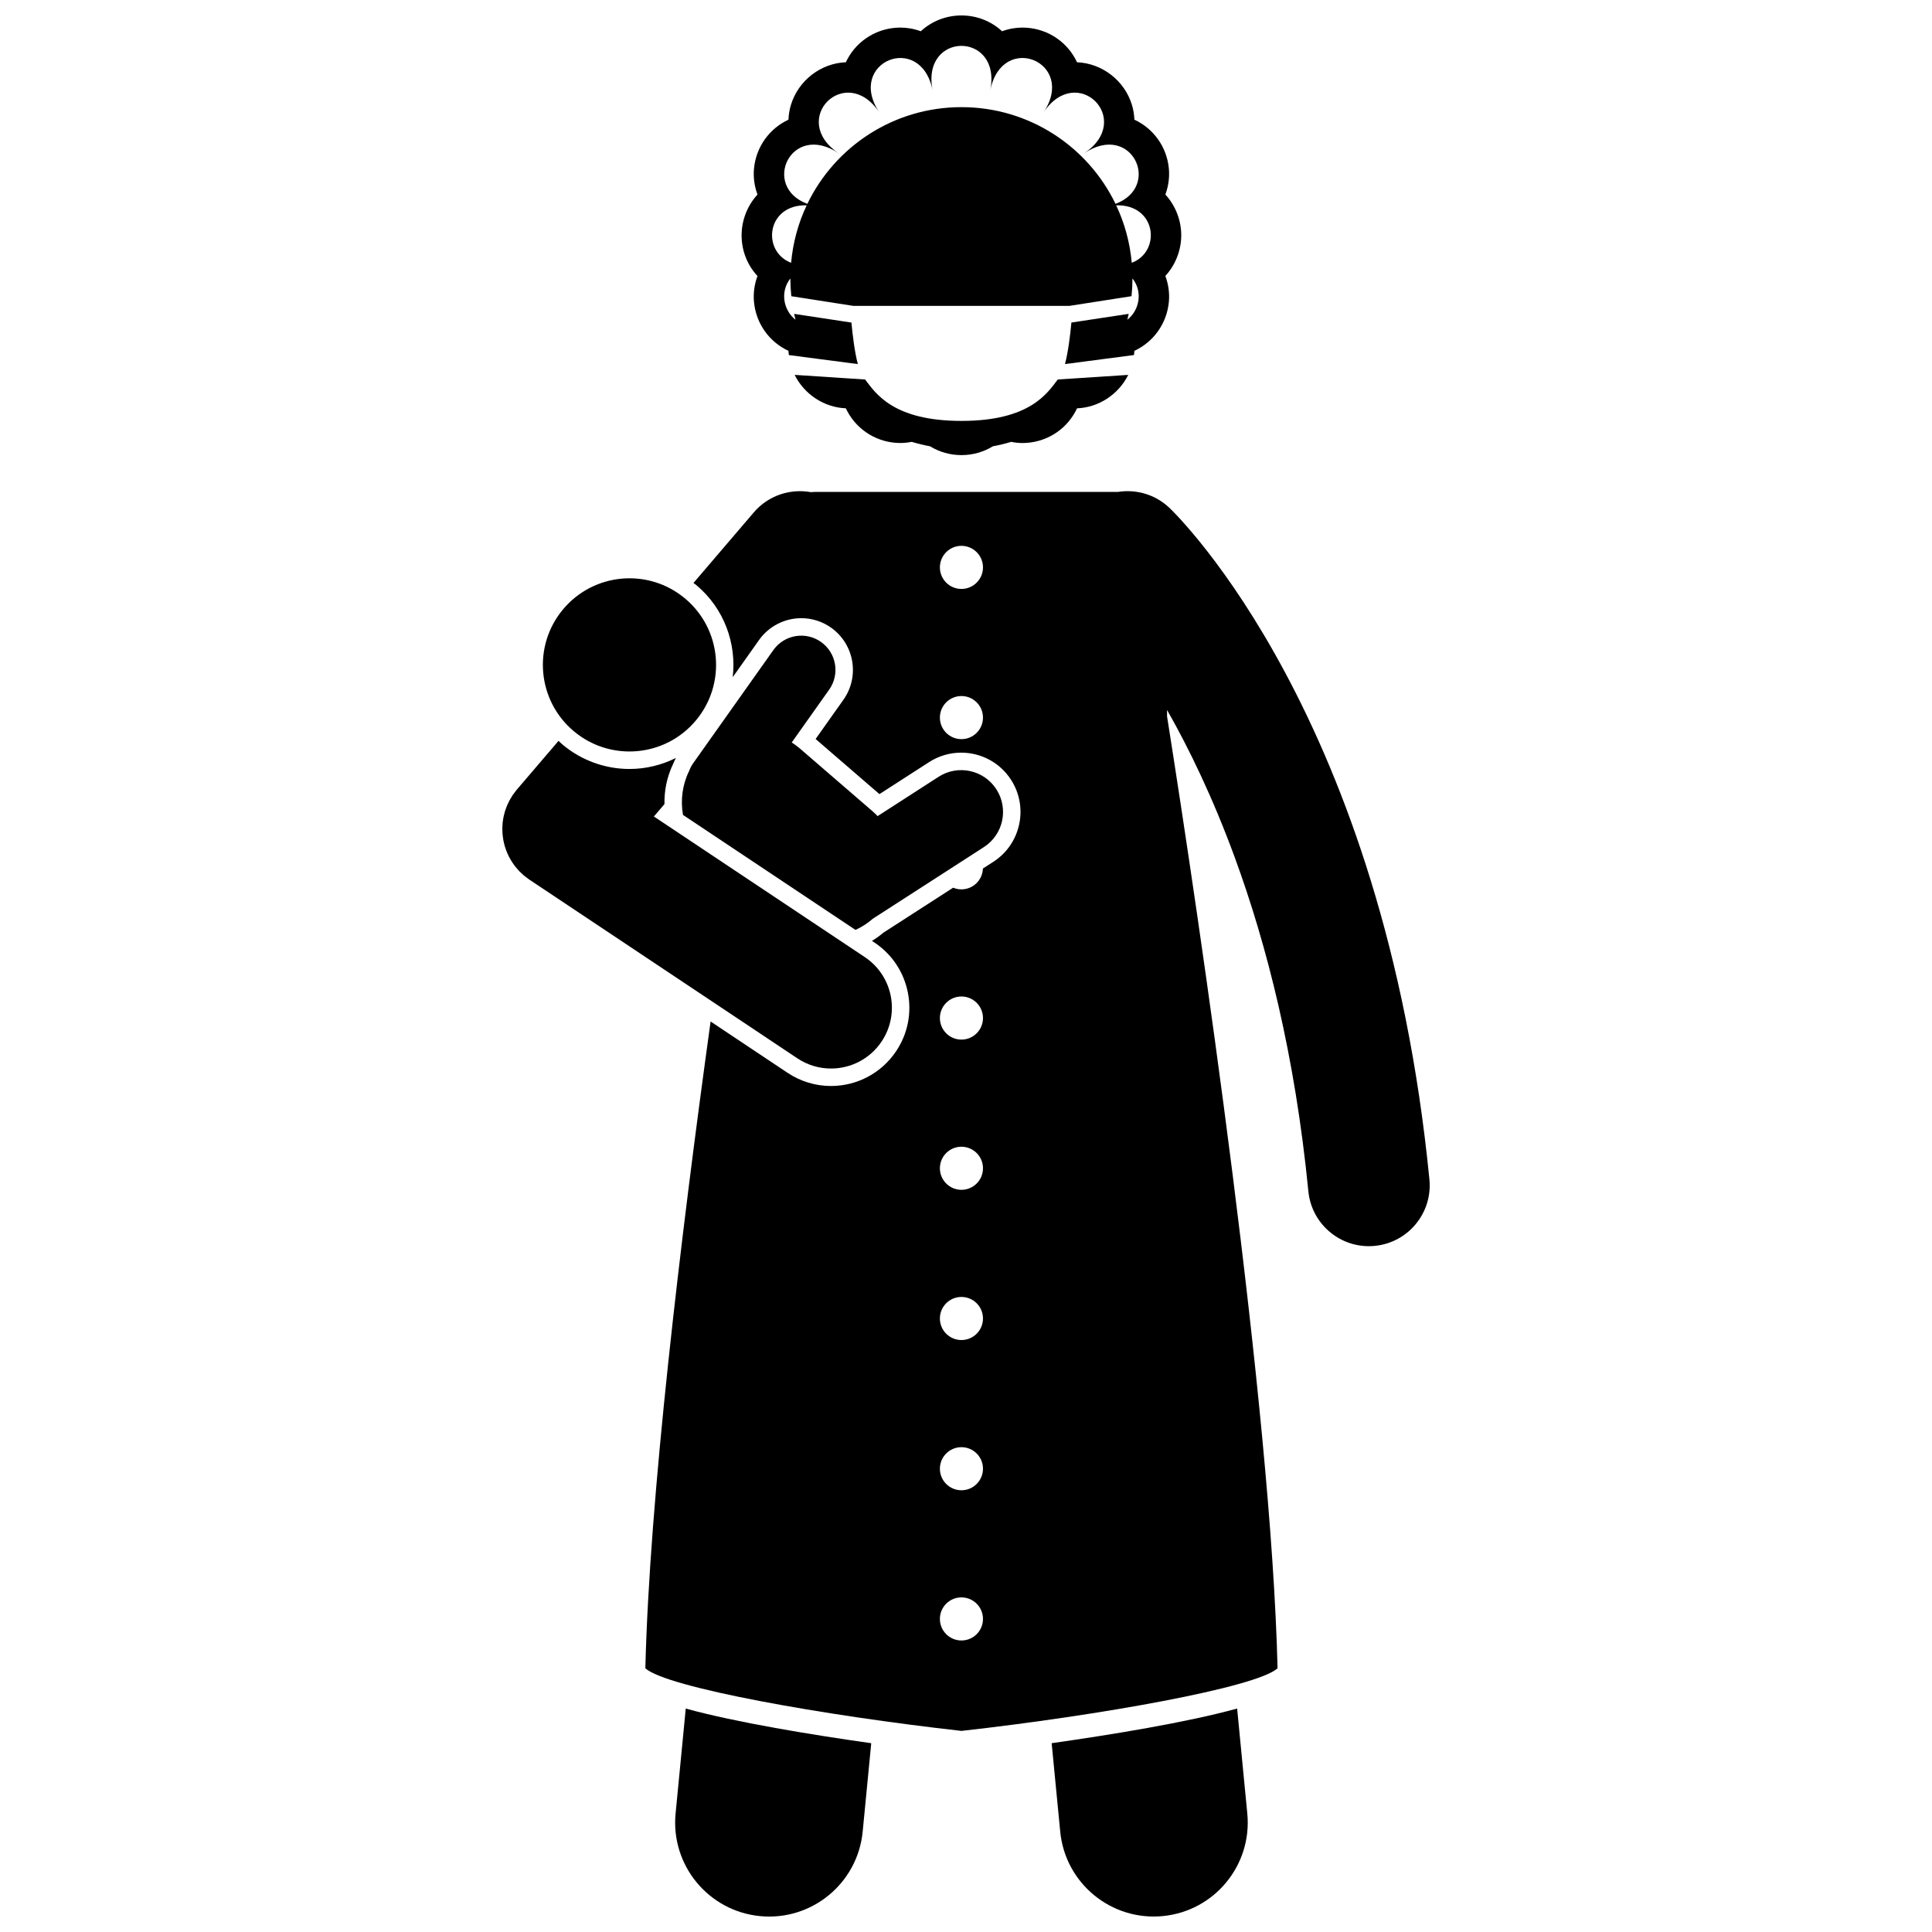
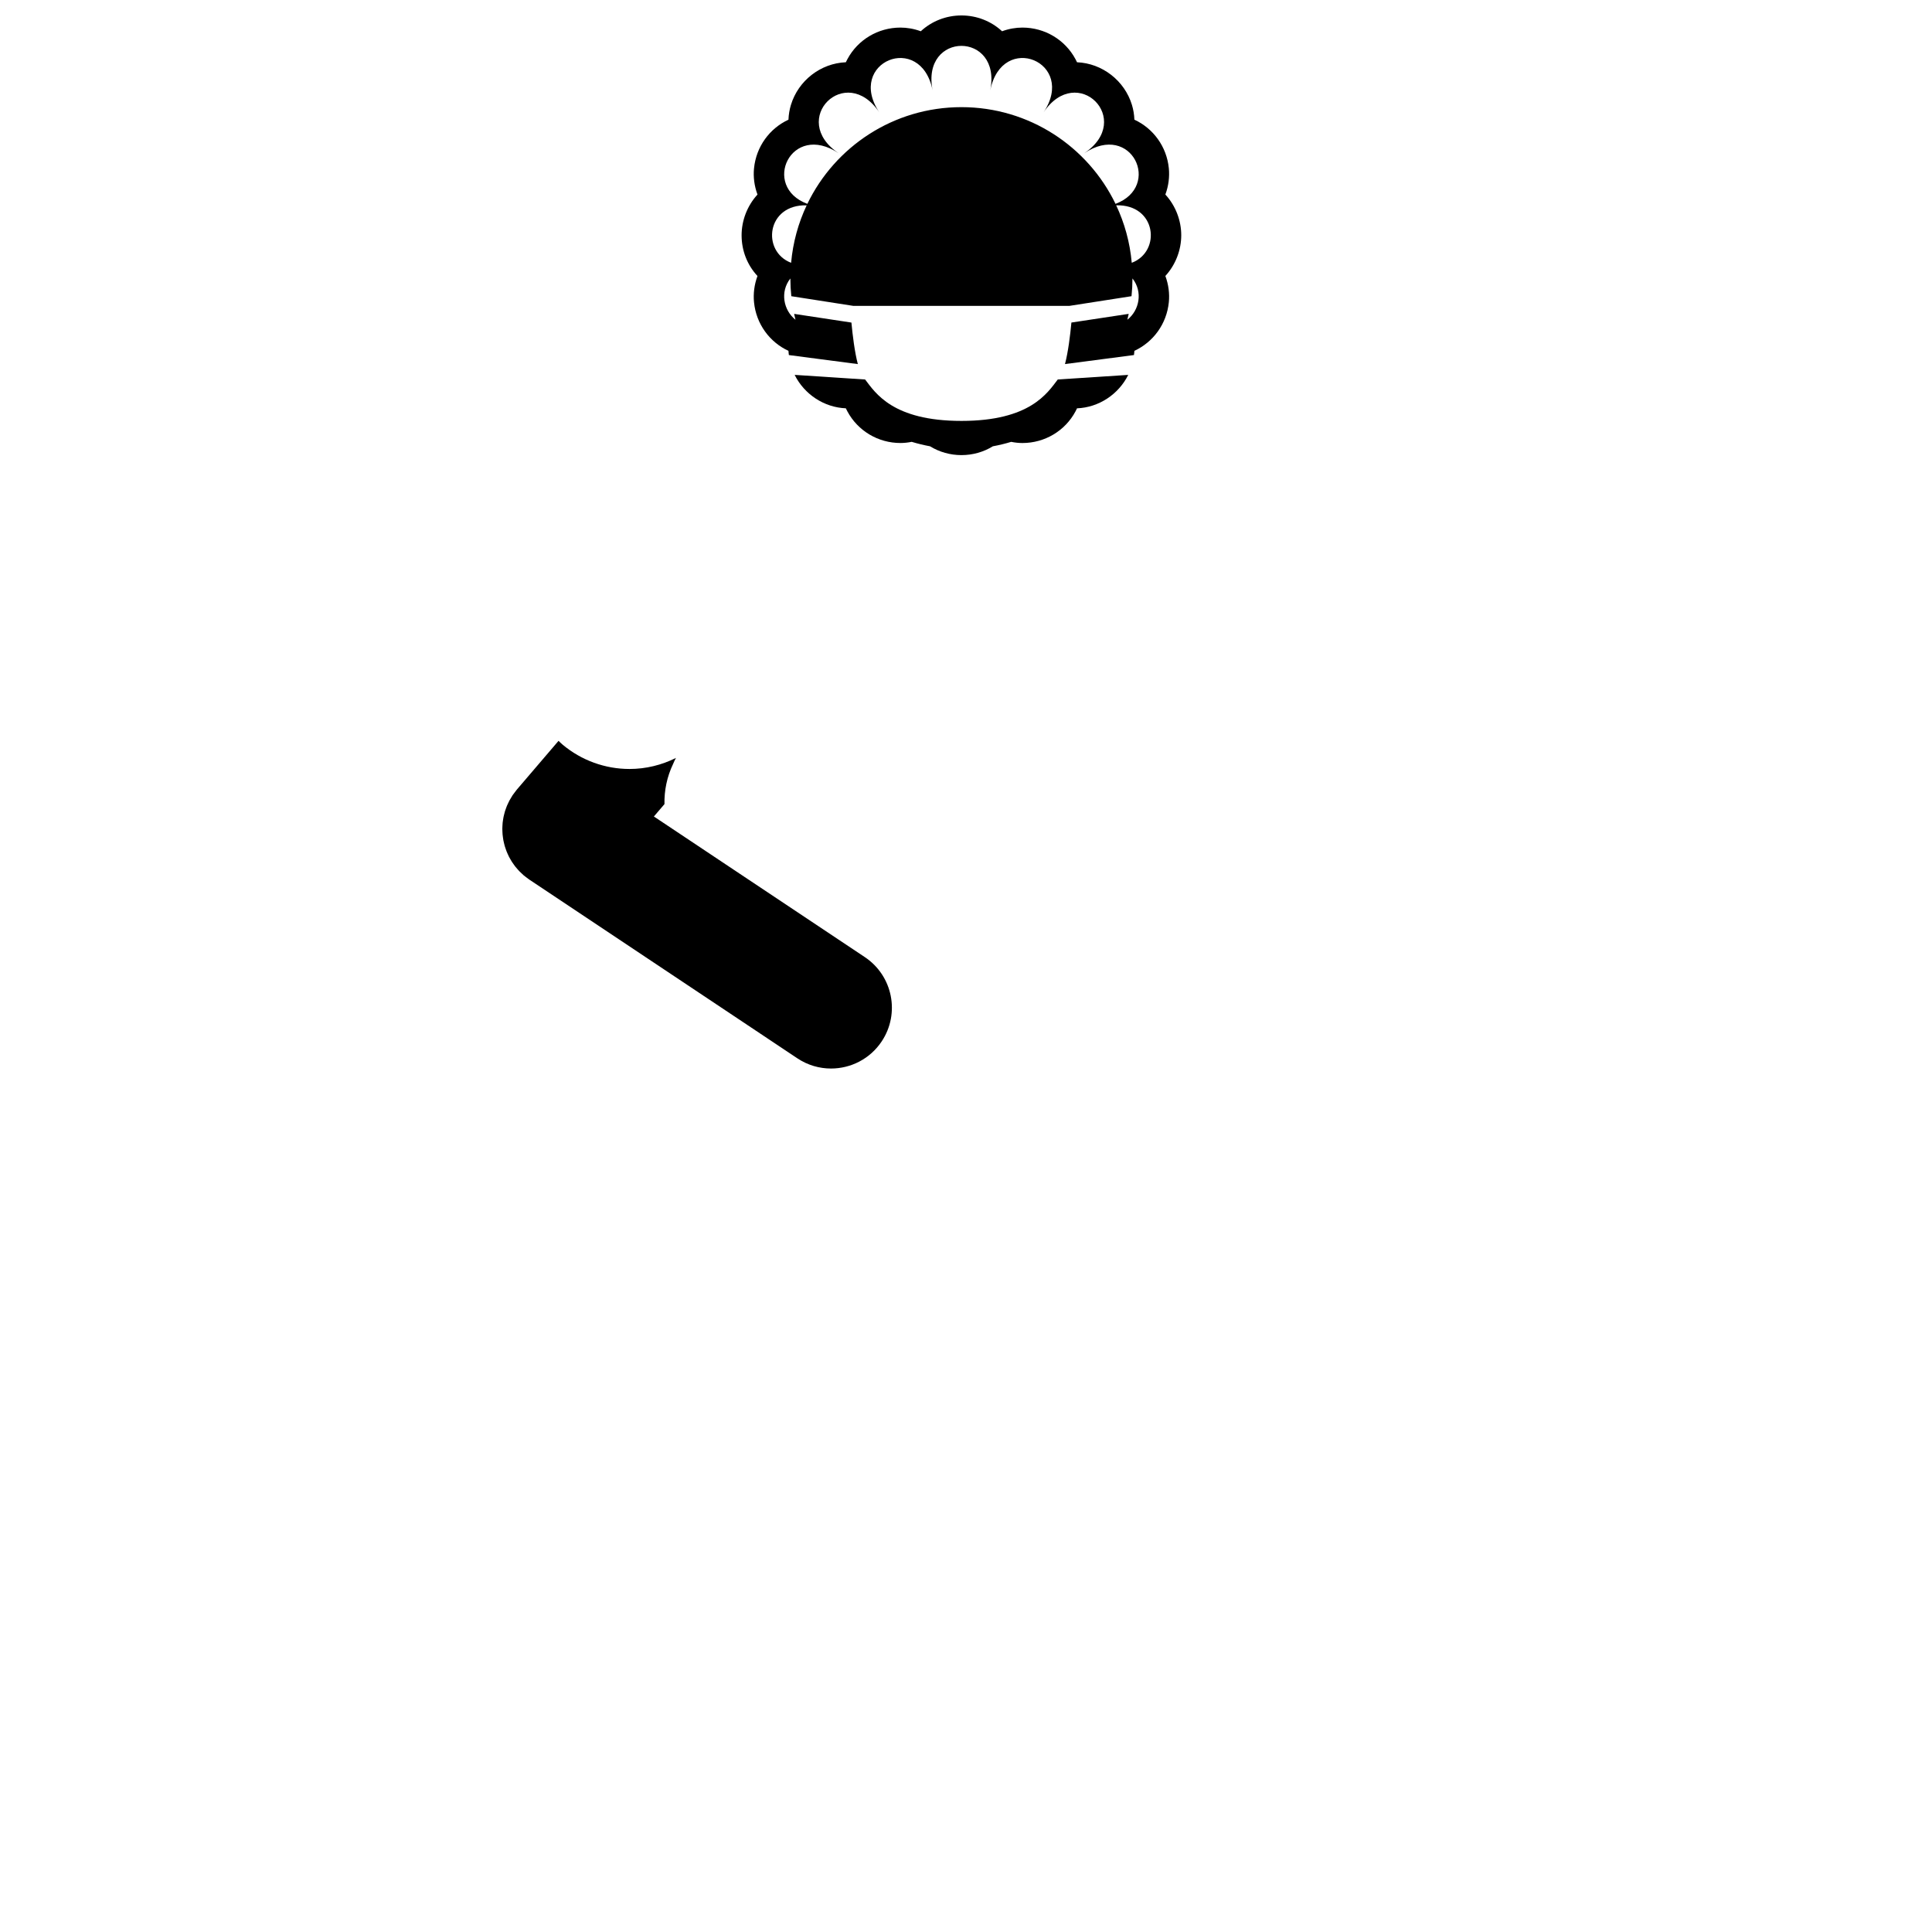
<svg xmlns="http://www.w3.org/2000/svg" width="800px" height="800px" version="1.1" viewBox="144 144 512 512">
  <defs>
    <clipPath id="c">
      <path d="m340 148.09h118v92.906h-118z" />
    </clipPath>
    <clipPath id="b">
      <path d="m322 596h53v55.902h-53z" />
    </clipPath>
    <clipPath id="a">
      <path d="m422 596h53v55.902h-53z" />
    </clipPath>
  </defs>
  <g clip-path="url(#c)">
    <path d="m443.98 171.81c-1.961-6.461-7.891-11.035-14.555-11.309-0.125-0.273-0.262-0.543-0.406-0.812-2.766-5.168-8.152-8.379-14.066-8.379-1.711 0-3.562 0.297-5.391 0.973-2.894-2.68-6.715-4.188-10.77-4.188s-7.875 1.508-10.773 4.188c-1.832-0.672-3.684-0.973-5.394-0.973-5.91 0-11.301 3.211-14.062 8.383-0.145 0.27-0.277 0.535-0.406 0.805-6.664 0.27-12.594 4.844-14.555 11.309-0.367 1.207-0.598 2.531-0.652 3.914-4.965 2.297-8.559 7.098-9.129 12.91-0.219 2.234 0.066 4.629 0.922 6.926-2.773 3.019-4.211 6.965-4.211 10.793 0 4.059 1.488 7.871 4.207 10.797-0.852 2.297-1.137 4.688-0.918 6.926 0.57 5.809 4.16 10.609 9.129 12.906 0.016 0.383 0.074 0.746 0.113 1.117l18.273 2.391c-0.848-3.211-1.387-7.684-1.699-11.004l-15.184-2.301c0.109 0.523 0.23 1.039 0.359 1.555-3.184-2.516-4.148-7.394-1.355-10.941 0.004 1.59 0.09 3.156 0.25 4.703l16.438 2.562 28.645-0.004h28.637l16.438-2.562c0.164-1.551 0.246-3.121 0.25-4.711 2.805 3.551 1.84 8.438-1.355 10.953 0.129-0.516 0.246-1.035 0.359-1.559l-15.184 2.301c-0.309 3.32-0.855 7.793-1.699 11.004l18.277-2.391c0.039-0.371 0.098-0.734 0.113-1.117 4.969-2.297 8.562-7.094 9.133-12.906 0.219-2.238-0.07-4.637-0.922-6.934 2.769-3.019 4.207-6.965 4.207-10.789 0-3.828-1.434-7.773-4.207-10.793 0.852-2.297 1.137-4.688 0.922-6.93-0.57-5.816-4.16-10.609-9.133-12.91-0.047-1.375-0.277-2.695-0.645-3.902zm-86.203 26.605c-2.215 4.691-3.641 9.824-4.125 15.23-7.902-3.016-6.535-15.531 4.125-15.23zm86.148 15.23c-0.48-5.406-1.91-10.539-4.125-15.234 10.664-0.301 12.035 12.223 4.125 15.234zm-4.301-15.621c-7.328-15.168-22.859-25.629-40.836-25.629-17.973 0-33.504 10.465-40.832 25.629-12.336-4.606-4.297-21.828 8.281-13.422-13.336-8.914 1.891-24.137 10.801-10.801-8.91-13.336 10.984-21.574 14.113-5.848-3.129-15.73 18.406-15.73 15.277 0 3.129-15.73 23.023-7.488 14.109 5.848 8.914-13.336 24.137 1.891 10.805 10.801 12.582-8.41 20.621 8.816 8.281 13.422z" />
  </g>
  <path d="m424.32 244.57c-2.719 3.535-7.285 10.977-25.527 10.977-18.238 0-22.809-7.441-25.527-10.977l-18.676-1.223c2.559 5.144 7.785 8.625 13.566 8.859 0.129 0.277 0.266 0.551 0.41 0.816 2.766 5.164 8.152 8.379 14.062 8.379 0.957 0 1.961-0.105 2.981-0.309 1.586 0.48 3.207 0.871 4.859 1.18 2.461 1.512 5.332 2.336 8.324 2.336 3 0 5.867-0.824 8.328-2.336 1.648-0.305 3.273-0.695 4.852-1.176 1.02 0.203 2.023 0.309 2.984 0.309 5.91 0 11.301-3.215 14.062-8.383 0.145-0.27 0.277-0.543 0.406-0.812 5.785-0.23 11.008-3.711 13.57-8.859z" />
  <g clip-path="url(#b)">
-     <path d="m325.73 596.79-0.566 5.871-2.125 21.938c-1.328 13.691 8.695 25.867 22.387 27.191 13.691 1.328 25.863-8.691 27.191-22.383l1.703-17.582 0.566-5.856c-15.703-2.227-35.734-5.484-49.156-9.18z" />
-   </g>
+     </g>
  <g clip-path="url(#a)">
-     <path d="m422.7 605.96 0.566 5.856 1.703 17.582c1.324 13.691 13.5 23.715 27.191 22.383 13.691-1.324 23.719-13.5 22.387-27.191l-2.125-21.938-0.566-5.871c-13.418 3.695-33.449 6.953-49.156 9.18z" />
-   </g>
-   <path d="m325.55 302.61c9.719 8.137 11 22.609 2.859 32.328-8.137 9.715-22.609 10.996-32.324 2.859-9.719-8.133-11-22.609-2.863-32.324 8.141-9.719 22.613-11 32.328-2.863" />
-   <path d="m404.74 368.49c5.144-3.316 6.625-10.172 3.309-15.32-3.316-5.144-10.176-6.625-15.32-3.309l-16.152 10.414c-0.426-0.449-0.879-0.883-1.355-1.297l-19.305-16.668c-0.672-0.578-1.379-1.082-2.098-1.551l9.918-13.996c2.894-4.082 1.93-9.742-2.156-12.637-4.086-2.894-9.746-1.93-12.637 2.156l-21.289 30.043c-0.445 0.629-0.77 1.301-1.035 1.992-1.793 3.66-2.312 7.746-1.617 11.645l45.711 30.473c1.641-0.75 3.191-1.734 4.594-2.965z" />
+     </g>
  <path d="m355.3 424.46c2.746 1.832 5.852 2.711 8.926 2.711 5.211 0 10.32-2.519 13.426-7.18 4.938-7.406 2.938-17.414-4.469-22.348l-52.273-34.848-3.625-2.414 2.805-3.281c-0.074-3.598 0.656-7.238 2.289-10.645 0.23-0.57 0.484-1.098 0.758-1.598-3.777 1.891-7.977 2.93-12.324 2.93h-0.004c-6.453 0-12.738-2.285-17.695-6.434-0.387-0.324-0.734-0.68-1.098-1.02l-11.035 12.906c-0.027 0.031-0.047 0.066-0.074 0.094-0.176 0.207-0.336 0.43-0.5 0.652-0.176 0.23-0.355 0.461-0.52 0.699-0.02 0.031-0.047 0.059-0.066 0.09-0.094 0.141-0.168 0.289-0.254 0.43-0.184 0.293-0.367 0.586-0.531 0.887-0.098 0.184-0.18 0.371-0.273 0.555-0.145 0.293-0.289 0.586-0.414 0.883-0.09 0.219-0.164 0.438-0.246 0.66-0.098 0.27-0.203 0.539-0.285 0.812-0.078 0.254-0.141 0.516-0.203 0.773-0.059 0.242-0.125 0.484-0.176 0.73-0.055 0.281-0.098 0.566-0.141 0.848-0.035 0.227-0.074 0.457-0.094 0.684-0.031 0.289-0.043 0.582-0.055 0.871-0.012 0.227-0.027 0.453-0.027 0.68-0.004 0.285 0.012 0.566 0.027 0.852 0.012 0.234 0.016 0.469 0.039 0.703 0.023 0.27 0.066 0.535 0.102 0.805 0.035 0.246 0.066 0.492 0.109 0.738 0.047 0.25 0.109 0.496 0.168 0.746 0.059 0.258 0.117 0.516 0.191 0.766 0.07 0.234 0.152 0.469 0.23 0.699 0.086 0.258 0.172 0.516 0.273 0.766 0.094 0.23 0.199 0.457 0.301 0.688 0.109 0.242 0.219 0.488 0.34 0.727 0.121 0.238 0.262 0.469 0.395 0.699 0.125 0.219 0.246 0.434 0.383 0.648 0.16 0.25 0.34 0.492 0.516 0.734 0.133 0.18 0.254 0.363 0.398 0.543 0.207 0.262 0.43 0.508 0.652 0.754 0.133 0.148 0.262 0.301 0.402 0.445 0.238 0.246 0.492 0.477 0.75 0.711 0.125 0.113 0.238 0.234 0.367 0.348 0.031 0.027 0.066 0.047 0.094 0.074 0.164 0.137 0.34 0.266 0.508 0.395 0.258 0.199 0.516 0.398 0.781 0.582 0.051 0.035 0.098 0.074 0.148 0.109l23.688 15.789z" />
-   <path d="m453.93 278.61c-3.785-3.613-8.863-5.004-13.66-4.246l-80.395 0.004c-0.344 0-0.68 0.031-1.016 0.051-5.445-0.973-11.246 0.867-15.098 5.375l-15.98 18.691c0.246 0.191 0.5 0.367 0.742 0.566 7.394 6.195 10.703 15.473 9.652 24.41l6.984-9.855c2.562-3.617 6.746-5.781 11.184-5.781 2.848 0 5.582 0.871 7.914 2.523 6.164 4.371 7.625 12.934 3.258 19.098l-7.367 10.398 16.914 14.605 13.156-8.48c2.543-1.641 5.484-2.508 8.504-2.508 5.367 0 10.309 2.691 13.219 7.199 4.695 7.285 2.59 17.027-4.691 21.723l-2.769 1.785c-0.102 3.062-2.602 5.523-5.691 5.523-0.777 0-1.516-0.16-2.195-0.441l-18.508 11.934c-0.945 0.809-1.957 1.52-3.008 2.16l0.664 0.441c4.613 3.074 7.75 7.762 8.84 13.195 1.086 5.434-0.008 10.969-3.086 15.578-3.856 5.785-10.312 9.242-17.277 9.242-4.094 0-8.07-1.207-11.492-3.484l-20.41-13.609c-8.039 58.055-16.211 126.65-17.293 171.41 5.621 5.086 47.234 12.496 83.773 16.59 36.539-4.094 78.148-11.504 83.77-16.59-1.68-69.527-20.469-196.57-29.285-252.27v-1.703c5.828 10.238 12.125 23.219 17.961 39.133 8.469 23.098 15.941 52.344 19.488 88.43 0.816 8.324 7.832 14.543 16.02 14.543 0.527 0 1.059-0.027 1.594-0.078 8.859-0.871 15.332-8.758 14.465-17.613-12.039-122.39-66.562-175.74-68.879-177.95zm-55.141 10.043c3.152 0 5.711 2.559 5.711 5.711 0 3.152-2.555 5.711-5.711 5.711-3.152 0-5.707-2.559-5.707-5.711 0-3.152 2.555-5.711 5.707-5.711zm0 51.227c-3.152 0-5.707-2.555-5.707-5.711 0-3.152 2.555-5.711 5.707-5.711 3.152 0 5.711 2.559 5.711 5.711 0 3.156-2.555 5.711-5.711 5.711zm5.711 73.914c0 3.152-2.555 5.711-5.711 5.711-3.152 0-5.707-2.559-5.707-5.711 0-3.152 2.555-5.711 5.707-5.711 3.156 0 5.711 2.559 5.711 5.711zm-5.711 164.95c-3.152 0-5.707-2.555-5.707-5.711 0-3.152 2.555-5.707 5.707-5.707 3.152 0 5.711 2.555 5.711 5.707 0 3.16-2.555 5.711-5.711 5.711zm0-39.809c-3.152 0-5.707-2.555-5.707-5.711 0-3.152 2.555-5.707 5.707-5.707 3.152 0 5.711 2.555 5.711 5.707 0 3.156-2.555 5.711-5.711 5.711zm0-39.812c-3.152 0-5.707-2.555-5.707-5.711 0-3.152 2.555-5.707 5.707-5.707 3.152 0 5.711 2.555 5.711 5.707 0 3.16-2.555 5.711-5.711 5.711zm0-39.809c-3.152 0-5.707-2.555-5.707-5.711 0-3.152 2.555-5.707 5.707-5.707 3.152 0 5.711 2.555 5.711 5.707 0 3.156-2.555 5.711-5.711 5.711z" />
</svg>